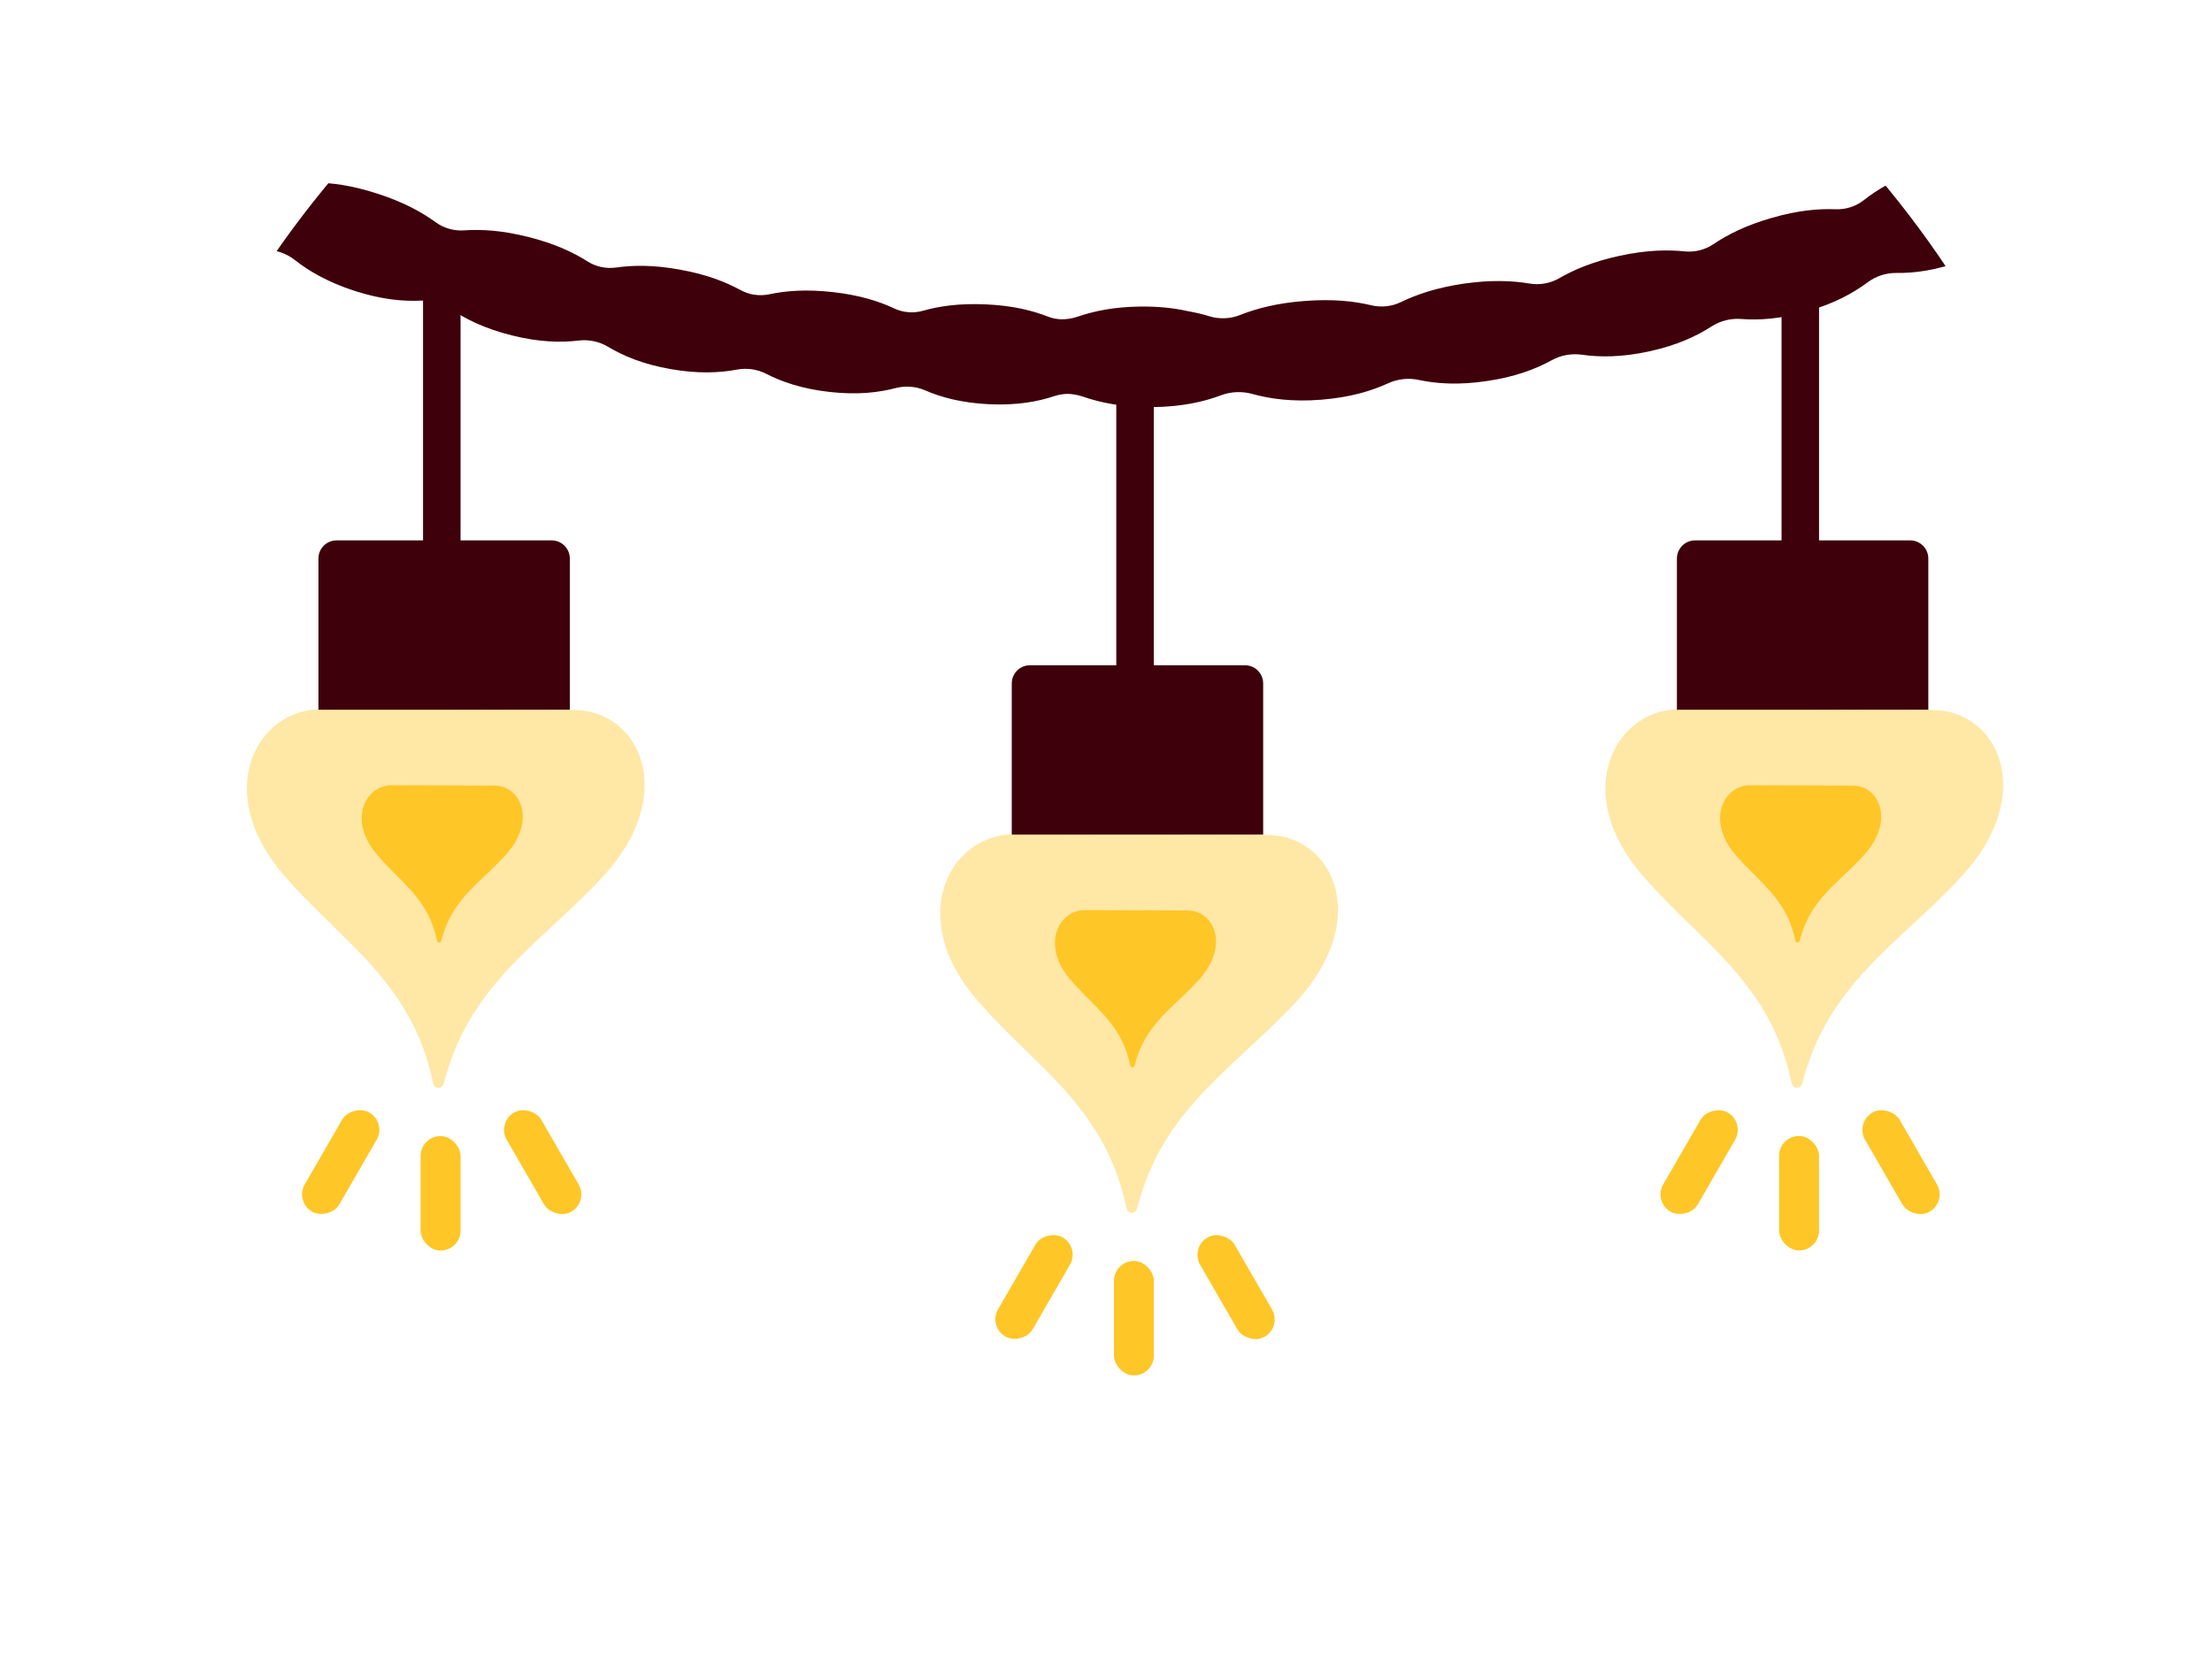
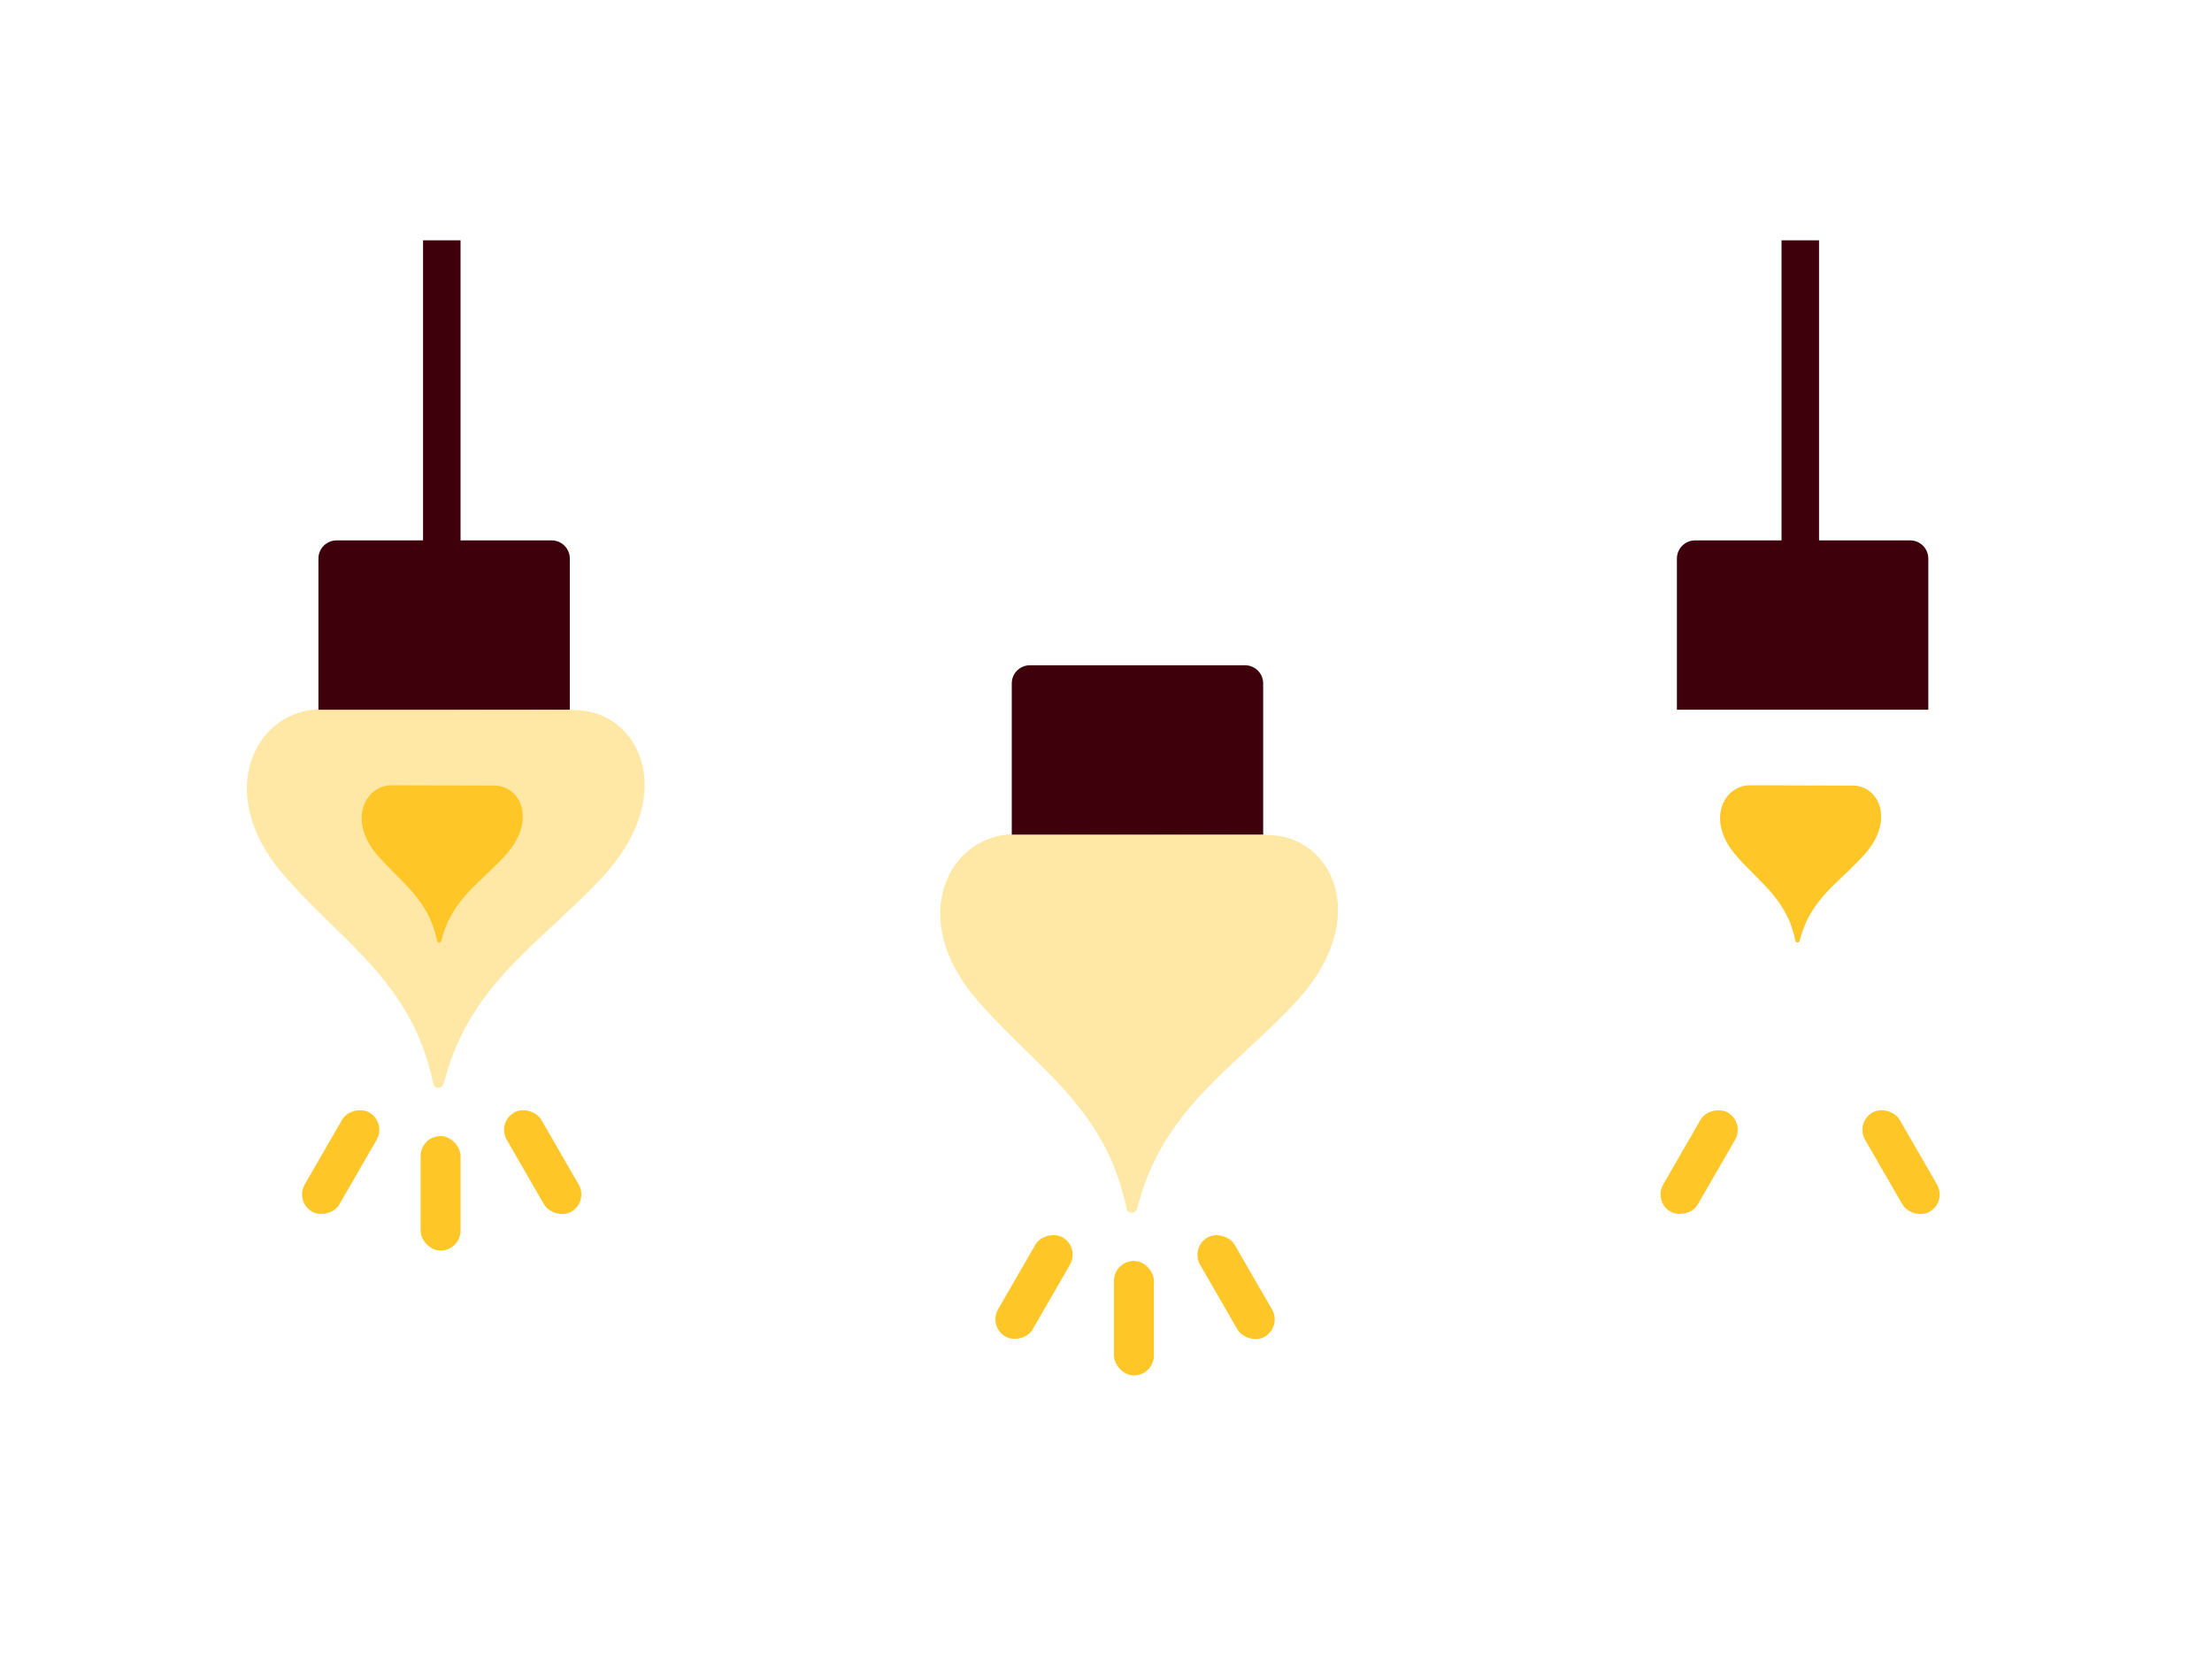
<svg xmlns="http://www.w3.org/2000/svg" id="Layer_2" data-name="Layer 2" viewBox="0 0 200 150">
  <defs>
    <style>
      .cls-1 {
        clip-path: url(#clippath);
      }

      .cls-2 {
        fill: none;
      }

      .cls-2, .cls-3, .cls-4, .cls-5 {
        stroke-width: 0px;
      }

      .cls-3 {
        fill: #ffd45d;
      }

      .cls-4 {
        fill: #3e000a;
      }

      .cls-5 {
        fill: #ffc627;
      }

      .cls-6 {
        opacity: .55;
      }
    </style>
    <clipPath id="clippath">
      <circle class="cls-2" cx="100" cy="75" r="91.42" />
    </clipPath>
  </defs>
  <g id="Layer_1-2" data-name="Layer 1-2">
    <g class="cls-1">
      <g>
-         <path class="cls-4" d="M218.69-6.17s-.04.05-.06.07c-.52.71-1.3,1.21-2.16,1.4-1.49.33-3.21.94-5.27,2.19-2.06,1.24-3.41,2.48-4.4,3.64-.57.67-1.38,1.13-2.25,1.26-1.51.23-3.27.74-5.42,1.85s-3.58,2.26-4.65,3.36c-.62.63-1.46,1.04-2.34,1.11-1.53.14-3.32.53-5.55,1.5s-3.74,2.02-4.89,3.06c-.66.59-1.53.94-2.42.96-1.54.04-3.37.31-5.67,1.14s-3.89,1.78-5.11,2.74c-.7.55-1.6.84-2.5.81-1.55-.06-3.4.09-5.77.77-2.37.68-4.03,1.52-5.33,2.4-.75.5-1.67.73-2.56.64-1.56-.16-3.43-.13-5.86.39-2.43.52-4.16,1.26-5.53,2.05-.79.45-1.73.62-2.63.47-1.56-.26-3.45-.35-5.93,0-2.49.36-4.29.98-5.72,1.67-.82.4-1.79.51-2.69.29-1.55-.37-3.46-.58-5.99-.39-2.54.19-4.4.69-5.89,1.28-.86.34-1.85.38-2.74.11-.61-.19-1.28-.35-2.03-.48-1.2-.27-2.62-.43-4.36-.4-2.28.04-4,.4-5.4.87-.1.03-.2.06-.3.09-.43.14-.88.19-1.33.19-.4-.02-.8-.09-1.18-.24-1.43-.56-3.2-1-5.61-1.11-2.42-.11-4.23.16-5.71.58-.85.24-1.78.17-2.58-.21-1.39-.65-3.14-1.21-5.56-1.48-2.41-.27-4.25-.12-5.76.2-.87.18-1.8.05-2.58-.38-1.36-.74-3.07-1.42-5.48-1.85-2.41-.44-4.26-.41-5.79-.19-.89.12-1.81-.07-2.56-.55-1.31-.83-2.99-1.62-5.38-2.22-2.39-.6-4.25-.7-5.81-.59-.9.06-1.81-.2-2.54-.73-1.27-.92-2.91-1.83-5.27-2.59-2.36-.77-4.23-1-5.81-1-.91,0-1.81-.33-2.51-.91-1.22-1.01-2.81-2.03-5.14-2.96-2.33-.94-4.2-1.3-5.79-1.42-.92-.07-1.8-.46-2.47-1.09-1.16-1.1-2.7-2.23-4.99-3.34-2.29-1.11-4.15-1.61-5.74-1.84-.92-.13-1.79-.59-2.42-1.27C-1.84,2.5-3.32,1.24-5.56-.03c-2.24-1.28-4.09-1.92-5.68-2.28-.92-.2-1.77-.73-2.37-1.46-1.04-1.27-2.45-2.64-4.64-4.09-.69,1.03-1.38,2.07-2.06,3.1-.07.57-.15,1.15-.22,1.72-.69,1.04-1.37,2.07-2.05,3.11,2.28,1.51,4.2,2.24,5.84,2.64.94.23,1.82.76,2.45,1.5,1.1,1.27,2.62,2.64,4.96,3.96,2.34,1.32,4.28,1.91,5.91,2.19.94.16,1.84.62,2.51,1.31,1.16,1.18,2.74,2.43,5.14,3.57,2.39,1.14,4.34,1.59,5.97,1.74.94.09,1.85.49,2.56,1.12,1.22,1.09,2.86,2.22,5.29,3.18,2.43.96,4.38,1.27,6.01,1.3.94.02,1.86.35,2.6.93,1.27,1,2.97,2,5.43,2.8,2.47.79,4.41.95,6.02.87.93-.05,1.86.22,2.63.74,1.32.91,3.06,1.79,5.56,2.41,2.49.62,4.43.65,6.02.46.92-.11,1.86.09,2.65.56,1.37.82,3.15,1.58,5.66,2.02s4.43.34,5.99.05c.9-.17,1.85-.04,2.66.38,1.41.72,3.23,1.36,5.74,1.64,2.52.28,4.42.05,5.95-.35.88-.23,1.83-.16,2.67.2,1.45.63,3.29,1.14,5.81,1.26,2.52.11,4.4-.24,5.89-.74.39-.13.81-.19,1.22-.2.46.02.92.1,1.35.25,1.59.55,3.59.97,6.28.95,2.69-.03,4.66-.49,6.21-1.07.9-.34,1.9-.38,2.83-.12,1.6.44,3.59.73,6.23.52,2.64-.21,4.55-.8,6.04-1.48.86-.4,1.85-.51,2.77-.31,1.6.34,3.59.49,6.18.1,2.59-.38,4.43-1.1,5.85-1.88.82-.45,1.79-.63,2.71-.5,1.6.23,3.57.25,6.1-.3s4.3-1.39,5.65-2.26c.78-.5,1.72-.74,2.65-.67,1.6.12,3.55.02,6.02-.7s4.16-1.66,5.44-2.62c.74-.55,1.66-.85,2.58-.84,1.6.02,3.51-.21,5.91-1.08,2.4-.87,4.01-1.92,5.21-2.96.69-.6,1.58-.96,2.5-1,1.58-.08,3.47-.44,5.79-1.46,2.32-1.02,3.85-2.17,4.98-3.29.65-.64,1.51-1.05,2.41-1.16,1.57-.18,3.42-.66,5.66-1.82,2.24-1.17,3.68-2.41,4.73-3.59.6-.68,1.43-1.15,2.32-1.31,1.55-.28,3.36-.87,5.51-2.18s3.5-2.64,4.47-3.88c.43-.55.99-.98,1.63-1.25l-3.87-5.88h-.01Z" />
        <g>
          <g>
            <g class="cls-6">
              <path class="cls-3" d="M51.93,64.2c5.8.01,9.53,7.48,2.62,15.02-2.32,2.52-5.02,4.79-7.42,7.18-4.61,4.55-6.08,8.13-7,11.52-.05.2-.19.44-.5.44s-.43-.24-.47-.45c-.76-3.4-2.05-6.98-6.43-11.56-2.29-2.4-4.88-4.68-7.07-7.22-6.54-7.57-2.43-15.02,3.37-15l22.92.06h-.02Z" />
            </g>
            <path class="cls-5" d="M44.7,71.03c2.35,0,3.85,3.11,1.05,6.24-.94,1.05-2.03,1.99-3.01,2.98-1.87,1.89-2.46,3.38-2.84,4.79-.02.08-.08.19-.2.18-.12,0-.17-.1-.19-.19-.31-1.41-.83-2.9-2.6-4.8-.92-1-1.97-1.94-2.86-3-2.64-3.14-.98-6.24,1.37-6.23l9.27.03h0Z" />
          </g>
          <path class="cls-4" d="M30.43,48.86h19.45c.91,0,1.64.74,1.64,1.64v13.67h-22.73v-13.67c0-.91.74-1.64,1.64-1.64Z" />
          <rect class="cls-5" x="38.03" y="102.72" width="3.61" height="10.35" rx="1.8" ry="1.8" />
          <rect class="cls-5" x="25.64" y="103.27" width="10.35" height="3.61" rx="1.8" ry="1.8" transform="translate(-75.6 79.22) rotate(-60)" />
          <rect class="cls-5" x="47.26" y="99.9" width="3.61" height="10.35" rx="1.8" ry="1.8" transform="translate(-45.96 38.61) rotate(-30)" />
          <rect class="cls-4" x="38.25" y="21.73" width="3.39" height="27.67" />
        </g>
        <g>
          <g class="cls-6">
            <path class="cls-3" d="M114.62,75.5c5.8.01,9.53,7.48,2.62,15.02-2.32,2.52-5.02,4.79-7.42,7.18-4.61,4.55-6.08,8.13-7,11.52-.05.2-.19.44-.5.44s-.43-.24-.47-.45c-.76-3.4-2.05-6.98-6.43-11.56-2.29-2.4-4.88-4.68-7.07-7.22-6.54-7.57-2.43-15.02,3.37-15l22.92.06h-.02Z" />
          </g>
          <path class="cls-4" d="M93.12,60.15h19.45c.91,0,1.64.74,1.64,1.64v13.67h-22.73v-13.67c0-.91.74-1.64,1.64-1.64Z" />
          <rect class="cls-5" x="100.72" y="114.01" width="3.61" height="10.35" rx="1.8" ry="1.8" />
          <rect class="cls-5" x="88.32" y="114.56" width="10.35" height="3.61" rx="1.8" ry="1.8" transform="translate(-54.03 139.15) rotate(-60)" />
          <rect class="cls-5" x="109.95" y="111.2" width="3.61" height="10.35" rx="1.8" ry="1.8" transform="translate(-43.21 71.47) rotate(-30)" />
-           <rect class="cls-4" x="100.93" y="33.03" width="3.39" height="27.67" />
        </g>
        <g>
          <g>
            <g class="cls-6">
-               <path class="cls-3" d="M174.76,64.2c5.8.01,9.53,7.48,2.62,15.02-2.32,2.52-5.02,4.79-7.42,7.18-4.61,4.55-6.08,8.13-7,11.52-.05.2-.19.44-.5.44s-.43-.24-.47-.45c-.76-3.4-2.05-6.98-6.43-11.56-2.29-2.4-4.88-4.68-7.07-7.22-6.54-7.57-2.43-15.02,3.37-15l22.92.06h-.02Z" />
-             </g>
+               </g>
            <path class="cls-5" d="M167.52,71.03c2.35,0,3.85,3.11,1.05,6.24-.94,1.05-2.03,1.99-3.01,2.98-1.87,1.89-2.46,3.38-2.84,4.79-.02.08-.08.19-.2.18-.12,0-.17-.1-.19-.19-.31-1.41-.83-2.9-2.6-4.8-.92-1-1.97-1.94-2.86-3-2.64-3.14-.98-6.24,1.37-6.23l9.27.03h0Z" />
          </g>
          <path class="cls-4" d="M153.26,48.86h19.45c.91,0,1.64.74,1.64,1.64v13.67h-22.73v-13.67c0-.91.74-1.64,1.64-1.64Z" />
-           <rect class="cls-5" x="160.86" y="102.71" width="3.61" height="10.35" rx="1.8" ry="1.8" />
          <rect class="cls-5" x="148.45" y="103.27" width="10.35" height="3.61" rx="1.8" ry="1.8" transform="translate(-14.18 185.58) rotate(-60)" />
          <rect class="cls-5" x="170.08" y="99.9" width="3.61" height="10.35" rx="1.8" ry="1.8" transform="translate(-29.51 100.02) rotate(-30)" />
          <rect class="cls-4" x="161.08" y="21.73" width="3.39" height="27.67" />
        </g>
-         <path class="cls-5" d="M107.38,82.32c2.35,0,3.85,3.11,1.05,6.24-.94,1.05-2.03,1.99-3.01,2.98-1.87,1.89-2.46,3.38-2.84,4.79-.02.08-.08.19-.2.18-.12,0-.17-.1-.19-.19-.31-1.41-.83-2.9-2.6-4.8-.92-1-1.97-1.94-2.86-3-2.64-3.14-.98-6.24,1.37-6.23l9.27.03h0Z" />
      </g>
    </g>
  </g>
</svg>